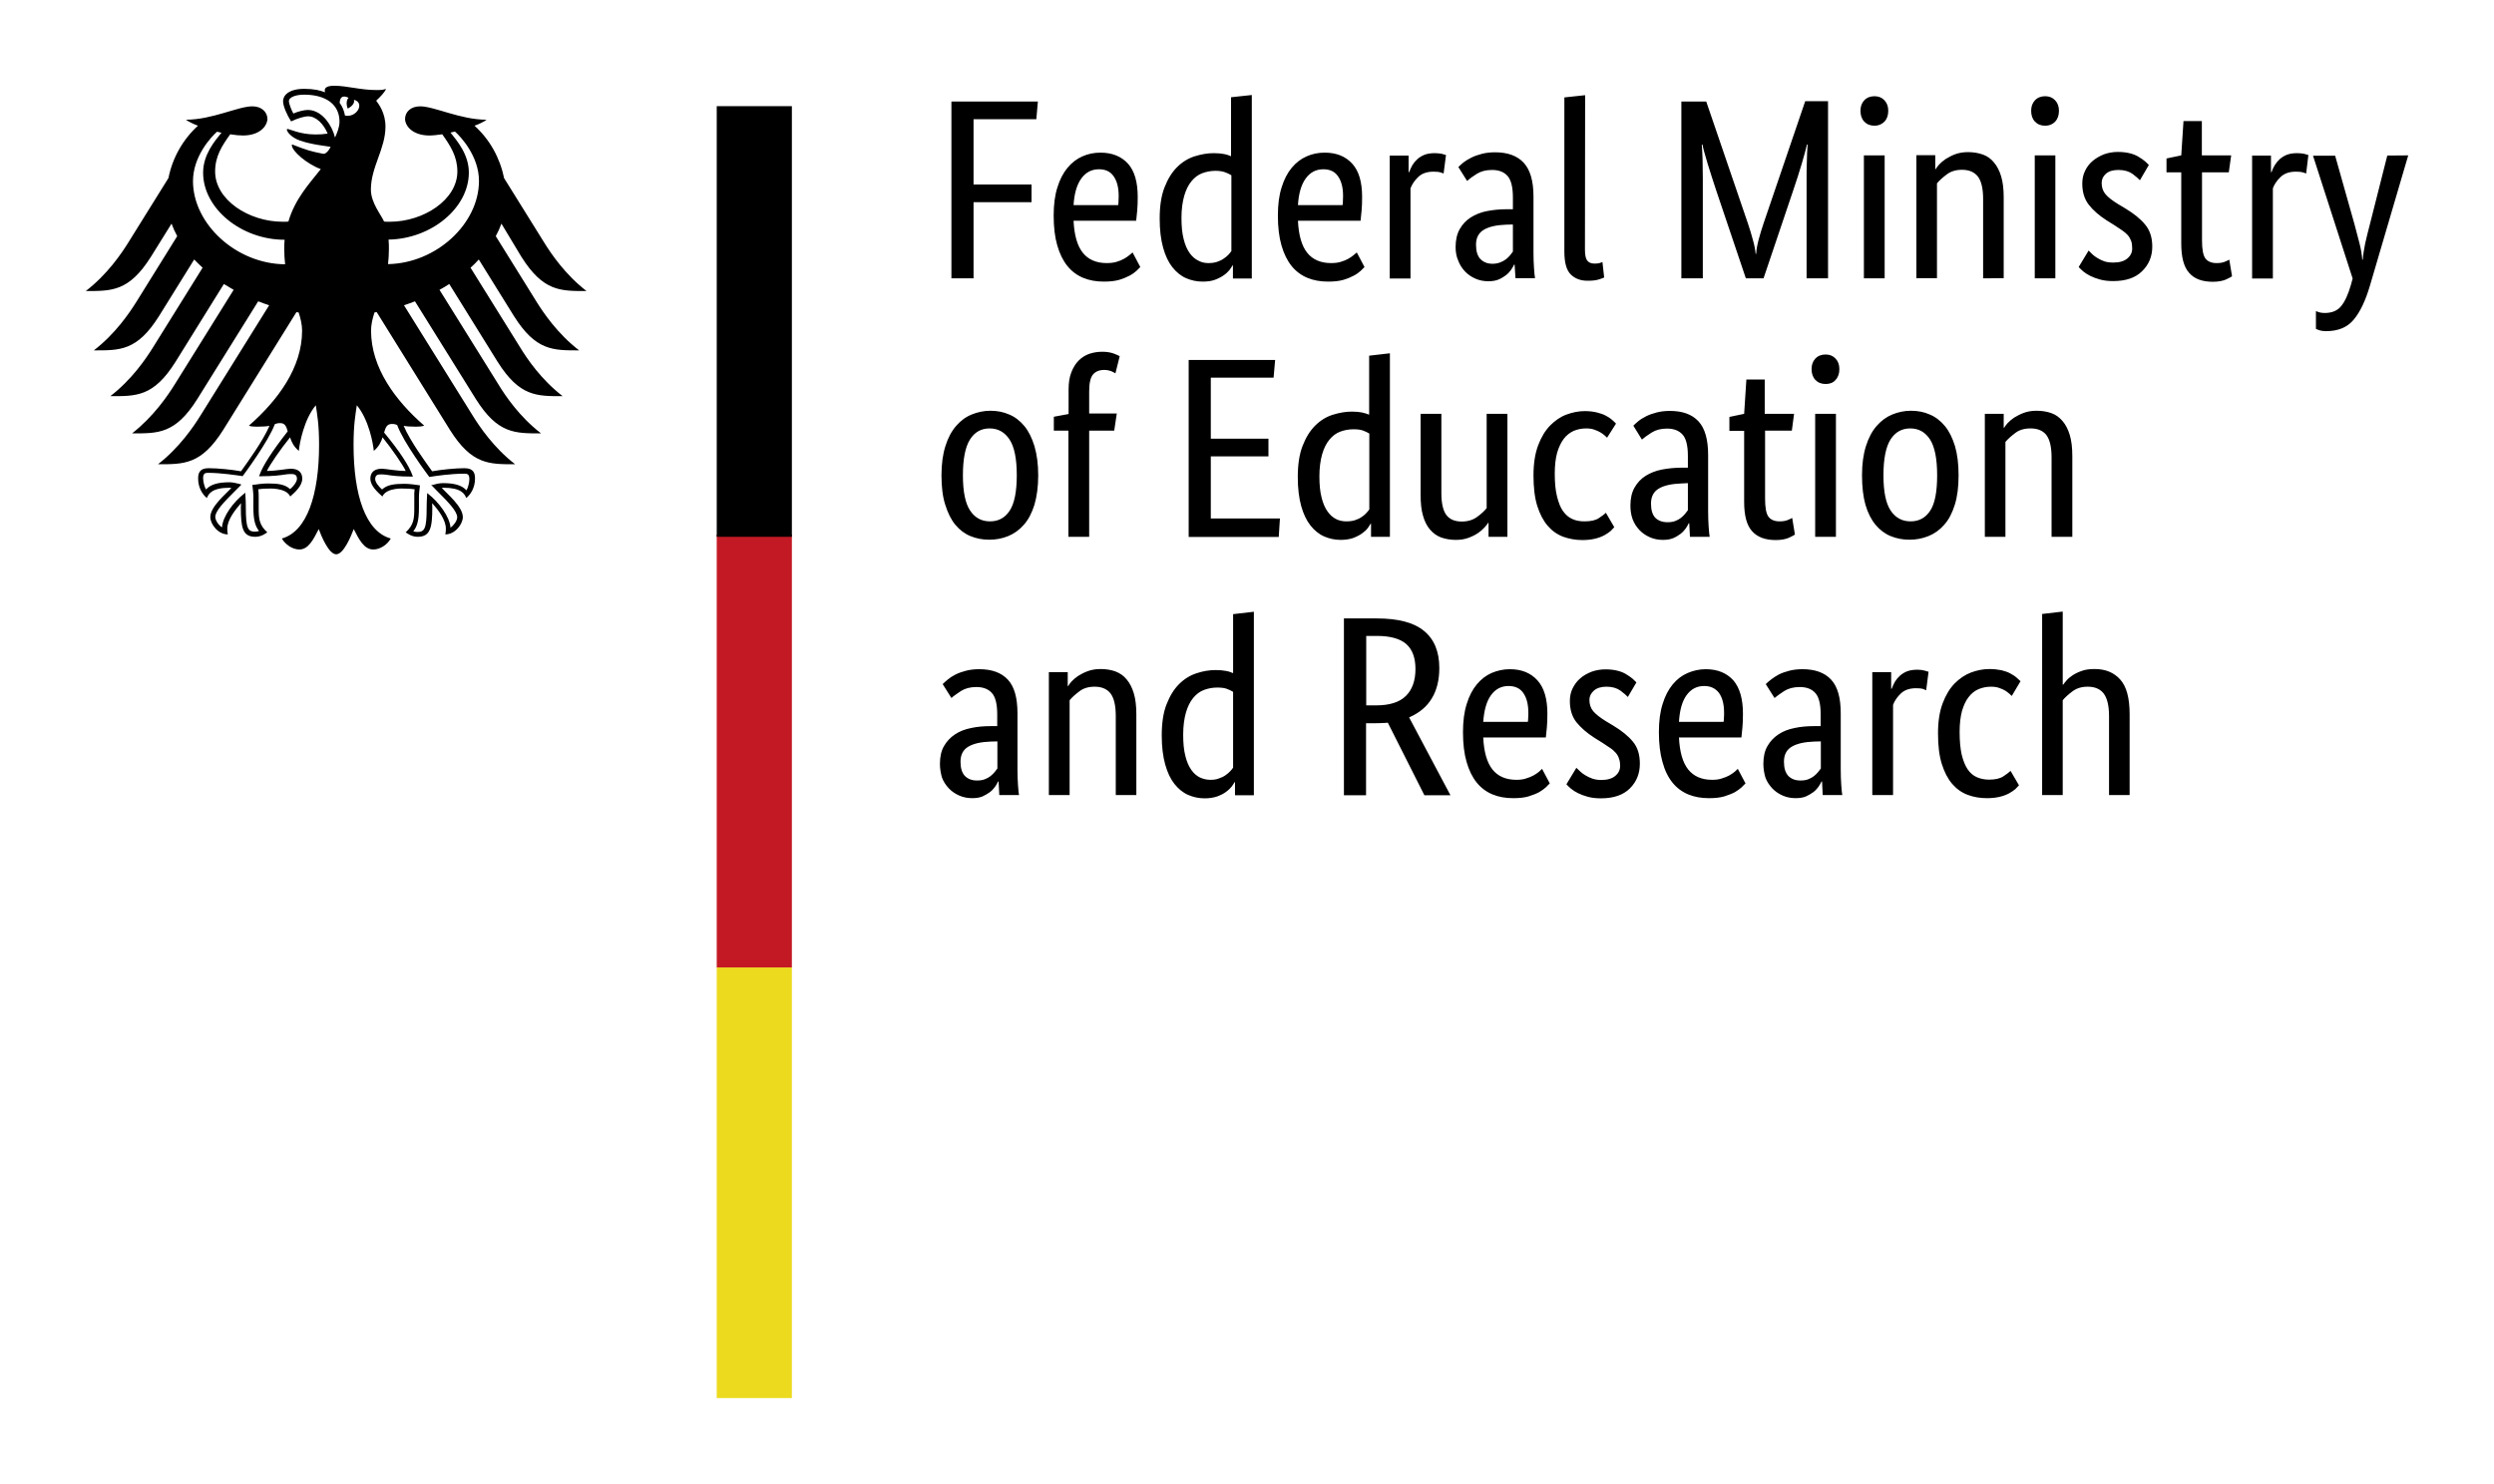
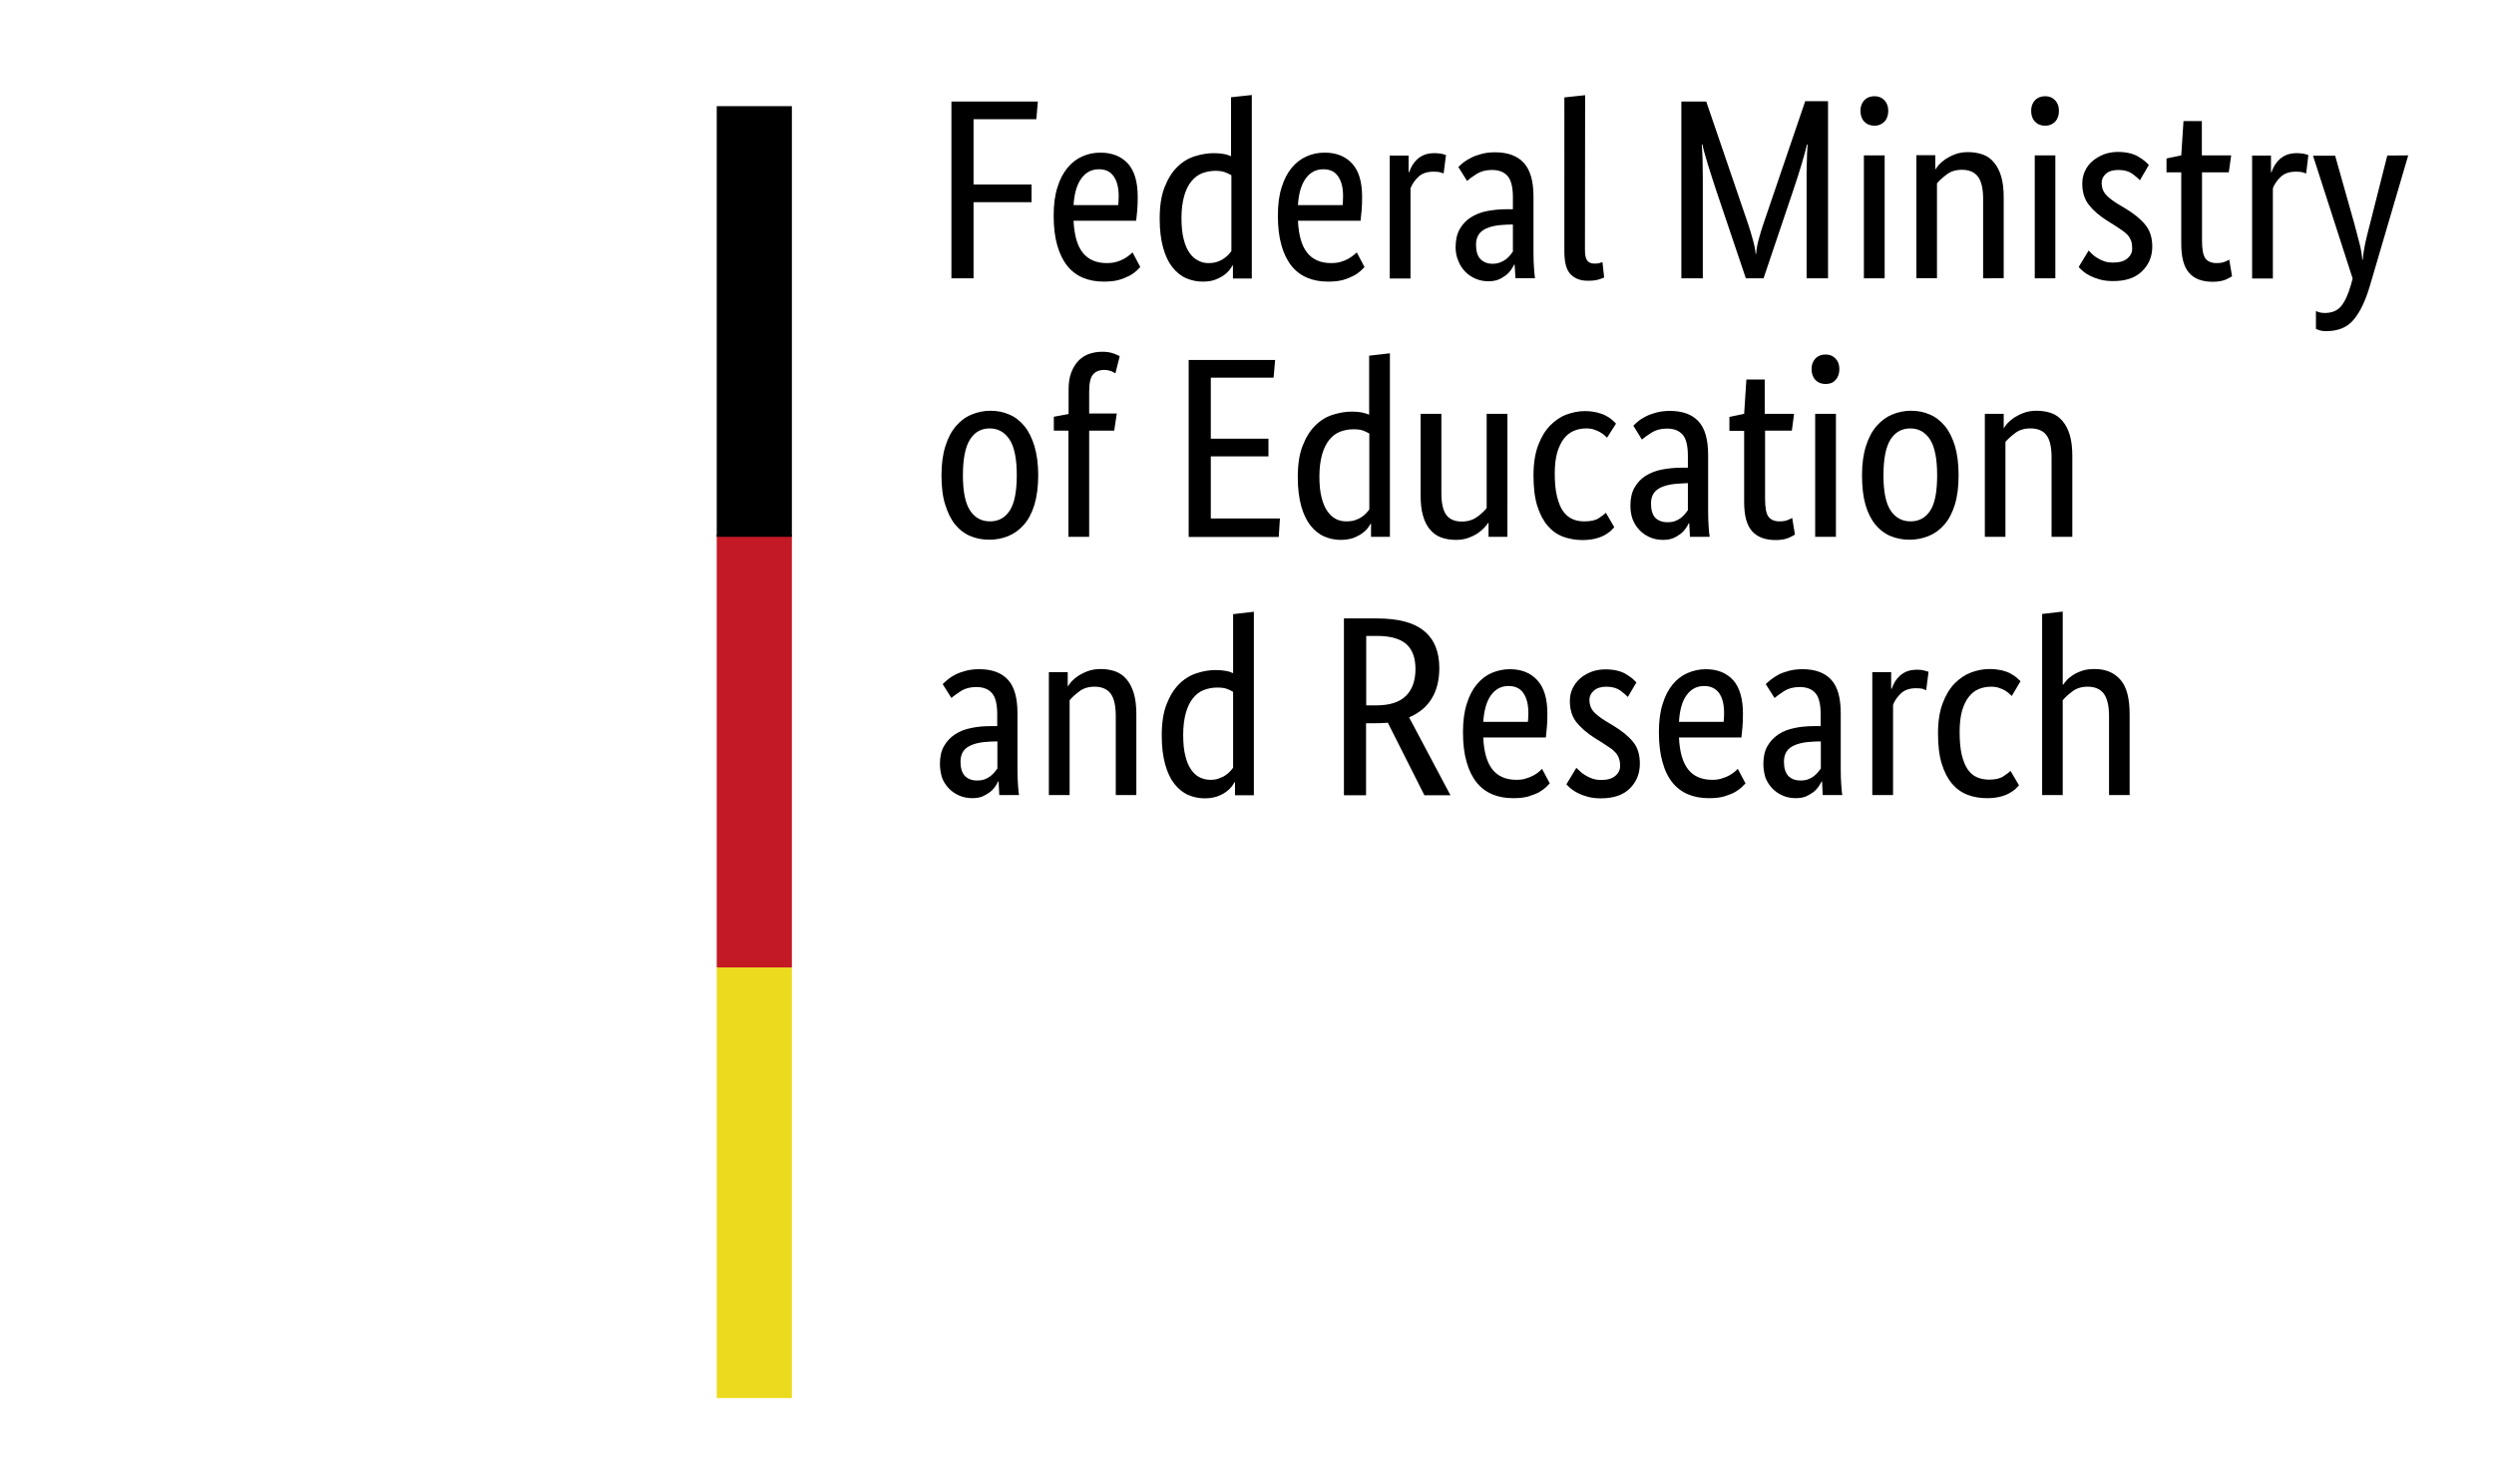
<svg xmlns="http://www.w3.org/2000/svg" version="1.1" id="Ebene_1" x="0px" y="0px" viewBox="0 0 145.38 86.52" style="enable-background:new 0 0 145.38 86.52;" xml:space="preserve">
  <style type="text/css">
	.st0{fill:#ECDA1E;}
	.st1{fill:#C31924;}
</style>
  <g id="Ebene_2_1_">
    <g>
      <path d="M55.46,16.23V5.92h5.04l-0.09,1.03h-3.66v3.81h3.38v1.03h-3.38v4.44C56.75,16.23,55.46,16.23,55.46,16.23z M66.32,11.48    c0,0.31-0.01,0.58-0.03,0.8c-0.02,0.22-0.04,0.42-0.06,0.59h-3.65c0.04,0.85,0.22,1.47,0.54,1.87c0.32,0.4,0.79,0.6,1.39,0.6    c0.21,0,0.4-0.02,0.57-0.07s0.32-0.11,0.44-0.18s0.23-0.14,0.31-0.21c0.08-0.07,0.15-0.12,0.19-0.16l0.45,0.85    c-0.05,0.05-0.12,0.12-0.22,0.22c-0.1,0.09-0.23,0.19-0.4,0.28s-0.38,0.18-0.62,0.25c-0.25,0.07-0.54,0.1-0.88,0.1    c-0.45,0-0.85-0.07-1.21-0.22s-0.67-0.38-0.92-0.69c-0.25-0.31-0.45-0.71-0.59-1.2c-0.14-0.48-0.21-1.06-0.21-1.74    c0-0.64,0.07-1.19,0.22-1.65c0.14-0.46,0.34-0.84,0.59-1.14s0.54-0.52,0.86-0.66c0.33-0.15,0.68-0.22,1.06-0.22    c0.68,0,1.22,0.22,1.61,0.65C66.13,9.97,66.32,10.61,66.32,11.48z M64.06,9.87c-0.43,0-0.77,0.18-1.03,0.54s-0.41,0.88-0.45,1.55    h2.6c0.01-0.05,0.02-0.12,0.02-0.22c0-0.09,0.01-0.2,0.01-0.31c0-0.5-0.1-0.88-0.3-1.16C64.72,10,64.44,9.87,64.06,9.87z     M67.6,12.75c0-0.73,0.09-1.33,0.28-1.82c0.19-0.49,0.43-0.88,0.73-1.18s0.64-0.51,1.01-0.63C70,9,70.37,8.93,70.75,8.93    c0.23,0,0.43,0.02,0.59,0.05c0.17,0.03,0.31,0.08,0.42,0.13V5.67l1.21-0.13v10.7h-1.1v-0.76h-0.03c-0.03,0.06-0.08,0.14-0.16,0.25    c-0.08,0.1-0.19,0.21-0.33,0.31c-0.14,0.1-0.31,0.19-0.52,0.27s-0.45,0.11-0.73,0.11c-0.34,0-0.66-0.07-0.96-0.2    c-0.3-0.13-0.57-0.35-0.8-0.64s-0.41-0.67-0.54-1.14C67.67,13.97,67.6,13.41,67.6,12.75z M70.43,15.34c0.19,0,0.36-0.02,0.51-0.07    s0.28-0.11,0.39-0.19c0.11-0.07,0.2-0.15,0.28-0.23c0.07-0.08,0.13-0.15,0.17-0.21v-4.42c-0.11-0.07-0.24-0.13-0.38-0.18    s-0.33-0.08-0.54-0.08c-0.28,0-0.54,0.05-0.78,0.14s-0.45,0.25-0.63,0.47s-0.32,0.5-0.42,0.85s-0.16,0.78-0.16,1.28    s0.04,0.91,0.13,1.25c0.08,0.33,0.2,0.6,0.35,0.81c0.15,0.21,0.32,0.35,0.51,0.44C70.02,15.29,70.22,15.34,70.43,15.34z     M79.4,11.48c0,0.31-0.01,0.58-0.03,0.8c-0.02,0.22-0.04,0.42-0.06,0.59h-3.65c0.04,0.85,0.22,1.47,0.54,1.87    c0.32,0.4,0.79,0.6,1.39,0.6c0.21,0,0.4-0.02,0.56-0.07c0.17-0.05,0.32-0.11,0.44-0.18s0.23-0.14,0.31-0.21    c0.08-0.07,0.15-0.12,0.19-0.16l0.45,0.85c-0.05,0.05-0.12,0.12-0.22,0.22c-0.1,0.09-0.23,0.19-0.4,0.28s-0.38,0.18-0.62,0.25    c-0.25,0.07-0.54,0.1-0.88,0.1c-0.45,0-0.85-0.07-1.21-0.22s-0.67-0.38-0.92-0.69c-0.25-0.31-0.45-0.71-0.59-1.2    c-0.14-0.48-0.21-1.06-0.21-1.74c0-0.64,0.07-1.19,0.22-1.65c0.14-0.46,0.34-0.84,0.59-1.14s0.54-0.52,0.86-0.66    c0.33-0.15,0.68-0.22,1.06-0.22c0.69,0,1.22,0.22,1.61,0.65C79.21,9.97,79.4,10.61,79.4,11.48z M77.14,9.87    c-0.43,0-0.77,0.18-1.03,0.54s-0.41,0.88-0.45,1.55h2.6c0.01-0.05,0.02-0.12,0.02-0.22c0-0.09,0.01-0.2,0.01-0.31    c0-0.5-0.1-0.88-0.3-1.16C77.8,10,77.52,9.87,77.14,9.87z M84.15,10.12c-0.03-0.02-0.09-0.04-0.19-0.07    c-0.1-0.03-0.23-0.04-0.4-0.04c-0.38,0-0.67,0.1-0.89,0.31c-0.21,0.2-0.36,0.43-0.45,0.66v5.26h-1.21V9.07h1.1v0.97h0.03    c0.05-0.14,0.12-0.28,0.19-0.41c0.08-0.13,0.18-0.25,0.3-0.36c0.12-0.1,0.26-0.19,0.42-0.25c0.16-0.06,0.36-0.09,0.59-0.09    c0.17,0,0.3,0.02,0.41,0.04c0.11,0.03,0.19,0.05,0.24,0.07L84.15,10.12z M84.85,14.41c0-0.42,0.08-0.77,0.24-1.05    c0.16-0.28,0.37-0.51,0.64-0.68c0.27-0.17,0.58-0.3,0.94-0.37s0.75-0.11,1.15-0.11h0.37v-0.69c0-0.61-0.11-1.03-0.32-1.26    s-0.51-0.34-0.9-0.34c-0.36,0-0.65,0.08-0.89,0.23c-0.24,0.15-0.43,0.29-0.56,0.41l-0.51-0.81c0.08-0.08,0.18-0.17,0.3-0.27    c0.13-0.1,0.28-0.19,0.46-0.28s0.38-0.16,0.61-0.22s0.49-0.09,0.77-0.09c0.73,0,1.29,0.2,1.67,0.61s0.57,1.07,0.57,1.97v3.27    c0,0.31,0.01,0.61,0.03,0.9s0.04,0.49,0.06,0.59h-1.14l-0.05-0.79h-0.03c-0.04,0.09-0.1,0.19-0.18,0.31    c-0.08,0.11-0.18,0.22-0.3,0.31s-0.26,0.18-0.43,0.25s-0.37,0.1-0.59,0.1c-0.27,0-0.52-0.05-0.75-0.15    c-0.23-0.1-0.44-0.24-0.61-0.42c-0.17-0.18-0.31-0.39-0.4-0.64C84.9,14.97,84.85,14.7,84.85,14.41z M87,15.38    c0.17,0,0.32-0.03,0.45-0.08c0.13-0.05,0.24-0.11,0.33-0.18c0.1-0.07,0.17-0.15,0.24-0.23c0.07-0.08,0.12-0.16,0.17-0.22v-1.58    L87.8,13.1c-0.58,0.02-1.01,0.12-1.31,0.3c-0.3,0.18-0.45,0.47-0.45,0.87c0,0.37,0.08,0.64,0.25,0.83    C86.48,15.29,86.71,15.38,87,15.38z M92.39,14.56c0,0.3,0.04,0.51,0.13,0.63c0.09,0.12,0.23,0.18,0.44,0.18    c0.11,0,0.2-0.01,0.28-0.03c0.07-0.02,0.13-0.04,0.17-0.06l0.1,0.9c-0.06,0.03-0.17,0.07-0.33,0.12s-0.37,0.07-0.64,0.07    c-0.4,0-0.73-0.12-0.98-0.37s-0.37-0.69-0.37-1.33V5.68l1.21-0.13L92.39,14.56L92.39,14.56z M106.56,5.92v10.31h-1.25v-4.9    c0-0.31,0-0.61,0-0.91s0-0.58,0.01-0.84s0.01-0.49,0.02-0.69c0.01-0.2,0.02-0.35,0.03-0.46h-0.04c-0.05,0.23-0.15,0.6-0.3,1.11    c-0.15,0.51-0.33,1.06-0.53,1.65l-1.7,5.04h-1.03l-1.7-5.04c-0.2-0.59-0.37-1.14-0.53-1.65c-0.15-0.51-0.26-0.88-0.3-1.11H99.2    c0.01,0.12,0.02,0.28,0.03,0.48s0.02,0.43,0.02,0.68s0.01,0.53,0.01,0.83c0,0.3,0,0.6,0,0.91v4.9h-1.25V5.92h1.45l2.43,7.11    c0.11,0.33,0.21,0.65,0.29,0.96c0.09,0.31,0.14,0.59,0.16,0.81h0.03c0.01-0.23,0.06-0.5,0.14-0.81s0.18-0.63,0.29-0.96l2.43-7.13    h1.33V5.92z M109.86,16.23h-1.21V9.06h1.21V16.23z M109.27,7.33c-0.25,0-0.45-0.08-0.6-0.24s-0.22-0.37-0.22-0.63    c0-0.25,0.07-0.45,0.22-0.61s0.35-0.24,0.6-0.24c0.24,0,0.43,0.08,0.58,0.24s0.22,0.36,0.22,0.61c0,0.26-0.07,0.47-0.22,0.63    C109.69,7.25,109.5,7.33,109.27,7.33z M115.6,16.23v-4.62c0-0.61-0.1-1.04-0.3-1.31c-0.2-0.26-0.51-0.4-0.93-0.4    c-0.36,0-0.65,0.09-0.89,0.27s-0.43,0.35-0.57,0.52v5.53h-1.2V9.05h1.1v0.81h0.03c0.03-0.06,0.09-0.15,0.19-0.26    c0.1-0.11,0.23-0.22,0.39-0.33c0.16-0.1,0.35-0.2,0.56-0.28c0.22-0.08,0.47-0.12,0.74-0.12c0.32,0,0.6,0.05,0.86,0.14    s0.48,0.25,0.65,0.46c0.18,0.21,0.32,0.48,0.42,0.81c0.1,0.33,0.15,0.74,0.15,1.23v4.71L115.6,16.23L115.6,16.23z M119.81,16.23    h-1.2V9.06h1.2V16.23z M119.22,7.33c-0.25,0-0.45-0.08-0.6-0.24c-0.15-0.16-0.22-0.37-0.22-0.63c0-0.25,0.07-0.45,0.22-0.61    s0.35-0.24,0.6-0.24c0.24,0,0.43,0.08,0.58,0.24c0.15,0.16,0.22,0.36,0.22,0.61c0,0.26-0.07,0.47-0.22,0.63    C119.65,7.25,119.46,7.33,119.22,7.33z M124.74,10.51c-0.08-0.09-0.22-0.21-0.43-0.37c-0.21-0.15-0.48-0.23-0.82-0.23    c-0.32,0-0.56,0.07-0.73,0.22s-0.25,0.33-0.25,0.54c0,0.27,0.08,0.49,0.23,0.66c0.15,0.18,0.39,0.36,0.71,0.56l0.45,0.27    c0.48,0.29,0.87,0.6,1.14,0.93c0.28,0.33,0.42,0.76,0.42,1.29c0,0.57-0.2,1.05-0.59,1.43c-0.39,0.39-0.95,0.58-1.69,0.58    c-0.29,0-0.54-0.03-0.76-0.09s-0.41-0.13-0.57-0.21c-0.16-0.08-0.3-0.17-0.41-0.26c-0.11-0.1-0.2-0.18-0.27-0.26l0.58-0.96    c0.06,0.06,0.13,0.13,0.21,0.21c0.08,0.08,0.19,0.16,0.31,0.23s0.25,0.14,0.4,0.19s0.32,0.07,0.52,0.07    c0.36,0,0.63-0.08,0.82-0.24s0.28-0.35,0.28-0.58c0-0.17-0.02-0.32-0.06-0.44c-0.05-0.12-0.11-0.24-0.2-0.34s-0.2-0.19-0.33-0.28    s-0.28-0.19-0.45-0.3l-0.45-0.28c-0.45-0.29-0.79-0.59-1.04-0.91s-0.38-0.73-0.38-1.23c0-0.27,0.05-0.52,0.16-0.74    c0.1-0.22,0.25-0.42,0.44-0.58c0.19-0.16,0.41-0.29,0.66-0.39c0.25-0.09,0.52-0.14,0.81-0.14c0.28,0,0.51,0.03,0.71,0.08    c0.2,0.05,0.37,0.12,0.51,0.21c0.14,0.08,0.26,0.17,0.36,0.25s0.17,0.16,0.23,0.22L124.74,10.51z M129.92,10.05h-1.56v3.97    c0,0.51,0.06,0.85,0.19,1.04c0.13,0.18,0.35,0.28,0.66,0.28c0.18,0,0.33-0.02,0.46-0.07s0.22-0.1,0.28-0.13l0.16,0.97    c-0.05,0.04-0.17,0.1-0.36,0.19c-0.19,0.08-0.44,0.13-0.76,0.13c-0.62,0-1.08-0.17-1.38-0.52c-0.31-0.34-0.46-0.91-0.46-1.71    v-4.15h-0.86V9.24l0.86-0.18l0.13-2h1.07v2h1.71L129.92,10.05z M134.43,10.12c-0.03-0.02-0.1-0.04-0.2-0.07    c-0.1-0.03-0.23-0.04-0.4-0.04c-0.38,0-0.67,0.1-0.89,0.31c-0.21,0.2-0.37,0.43-0.45,0.66v5.26h-1.21V9.07h1.1v0.97h0.03    c0.05-0.14,0.11-0.28,0.19-0.41s0.18-0.25,0.3-0.36c0.12-0.1,0.26-0.19,0.42-0.25s0.36-0.09,0.59-0.09c0.17,0,0.3,0.02,0.41,0.04    c0.1,0.03,0.19,0.05,0.24,0.07L134.43,10.12z M140.38,9.06l-2.23,7.59c-0.26,0.88-0.57,1.54-0.95,1.99    c-0.37,0.45-0.91,0.67-1.62,0.67c-0.15,0-0.27-0.02-0.37-0.05c-0.1-0.04-0.17-0.06-0.21-0.08v-1.04c0.05,0.02,0.11,0.04,0.19,0.07    c0.08,0.02,0.19,0.04,0.31,0.04c0.43,0,0.75-0.13,0.97-0.4s0.41-0.68,0.57-1.24l0.1-0.37l-2.31-7.16h1.29l1.12,3.97    c0.11,0.41,0.21,0.79,0.3,1.14s0.14,0.67,0.16,0.95h0.03c0.02-0.28,0.07-0.59,0.14-0.94c0.08-0.35,0.17-0.73,0.28-1.14l1.01-3.99    L140.38,9.06L140.38,9.06z M54.88,27.71c0-0.66,0.08-1.23,0.23-1.7c0.15-0.48,0.36-0.87,0.62-1.17c0.26-0.3,0.56-0.53,0.91-0.67    c0.34-0.14,0.71-0.22,1.09-0.22c0.4,0,0.76,0.07,1.1,0.22c0.34,0.14,0.63,0.37,0.88,0.67c0.25,0.3,0.44,0.69,0.59,1.17    c0.14,0.48,0.22,1.05,0.22,1.7c0,0.67-0.08,1.24-0.22,1.72c-0.15,0.48-0.35,0.87-0.62,1.17c-0.26,0.3-0.57,0.52-0.91,0.66    c-0.35,0.14-0.71,0.21-1.1,0.21c-0.4,0-0.76-0.07-1.1-0.21s-0.63-0.36-0.88-0.66s-0.44-0.69-0.59-1.17    C54.95,28.97,54.88,28.39,54.88,27.71z M59.27,27.71c0-0.96-0.14-1.65-0.42-2.08s-0.67-0.65-1.16-0.65c-0.5,0-0.88,0.22-1.15,0.65    c-0.27,0.43-0.41,1.13-0.41,2.08c0,0.96,0.14,1.64,0.42,2.06s0.66,0.63,1.16,0.63s0.88-0.21,1.15-0.63    C59.13,29.36,59.27,28.67,59.27,27.71z M64.95,25.11h-1.46v6.19h-1.21v-6.19h-0.85V24.3l0.86-0.16v-1.43c0-0.39,0.05-0.72,0.16-1    s0.25-0.51,0.43-0.69s0.39-0.31,0.62-0.39c0.24-0.08,0.49-0.12,0.76-0.12c0.26,0,0.48,0.04,0.65,0.1c0.18,0.07,0.3,0.12,0.36,0.16    l-0.25,1c-0.06-0.04-0.14-0.08-0.25-0.13c-0.11-0.04-0.24-0.07-0.4-0.07c-0.29,0-0.51,0.09-0.66,0.27s-0.22,0.51-0.22,0.99v1.28    h1.61L64.95,25.11z M74.24,22.02h-3.66v3.56h3.36v1.03h-3.36v3.62h4.03l-0.07,1.08h-5.25V20.99h5.04L74.24,22.02z M75.65,27.82    c0-0.73,0.09-1.33,0.28-1.82s0.43-0.88,0.73-1.18s0.64-0.51,1.01-0.63C78.05,24.07,78.42,24,78.8,24c0.23,0,0.43,0.02,0.59,0.05    c0.17,0.04,0.31,0.08,0.42,0.13v-3.44l1.21-0.14v10.7h-1.1v-0.76h-0.03c-0.03,0.06-0.08,0.14-0.16,0.25S79.54,31,79.4,31.1    s-0.31,0.19-0.52,0.27c-0.21,0.07-0.45,0.11-0.73,0.11c-0.34,0-0.66-0.07-0.96-0.2c-0.3-0.13-0.57-0.35-0.8-0.64    s-0.41-0.67-0.54-1.13C75.72,29.04,75.65,28.48,75.65,27.82z M78.48,30.4c0.19,0,0.36-0.02,0.51-0.07s0.28-0.11,0.39-0.19    c0.11-0.07,0.2-0.15,0.27-0.23c0.08-0.08,0.13-0.15,0.17-0.21v-4.42c-0.11-0.07-0.24-0.13-0.38-0.18s-0.32-0.07-0.54-0.07    c-0.28,0-0.54,0.05-0.78,0.14s-0.45,0.25-0.63,0.47s-0.32,0.5-0.42,0.85s-0.16,0.78-0.16,1.28s0.04,0.91,0.13,1.25    c0.08,0.33,0.2,0.6,0.35,0.81s0.32,0.35,0.5,0.44C78.07,30.36,78.27,30.4,78.48,30.4z M87.87,31.3h-1.1v-0.81h-0.03    c-0.03,0.06-0.1,0.15-0.2,0.26s-0.22,0.22-0.38,0.33c-0.15,0.1-0.34,0.2-0.56,0.28s-0.46,0.12-0.73,0.12    c-0.32,0-0.6-0.05-0.86-0.14c-0.25-0.09-0.47-0.25-0.65-0.46s-0.32-0.48-0.41-0.81c-0.1-0.33-0.14-0.74-0.14-1.23v-4.71h1.21v4.62    c0,0.6,0.1,1.02,0.29,1.28c0.19,0.25,0.49,0.38,0.9,0.38c0.35,0,0.64-0.09,0.88-0.26c0.24-0.17,0.43-0.35,0.57-0.52v-5.5h1.21    V31.3z M93.68,25.52c-0.03-0.03-0.08-0.07-0.14-0.13c-0.07-0.06-0.15-0.12-0.25-0.18s-0.22-0.11-0.36-0.16s-0.3-0.07-0.47-0.07    c-0.26,0-0.5,0.05-0.72,0.14c-0.22,0.1-0.42,0.25-0.58,0.46s-0.29,0.48-0.39,0.81c-0.09,0.33-0.14,0.74-0.14,1.22    c0,0.53,0.04,0.97,0.13,1.33s0.2,0.65,0.35,0.86s0.33,0.37,0.54,0.46c0.21,0.1,0.45,0.14,0.71,0.14c0.37,0,0.65-0.06,0.84-0.19    c0.2-0.13,0.33-0.23,0.41-0.31l0.49,0.84c-0.05,0.06-0.12,0.13-0.21,0.22c-0.1,0.08-0.22,0.17-0.37,0.25s-0.33,0.15-0.54,0.2    c-0.21,0.05-0.46,0.08-0.74,0.08c-0.4,0-0.77-0.07-1.11-0.19c-0.35-0.13-0.65-0.34-0.91-0.64s-0.46-0.69-0.61-1.16    c-0.15-0.48-0.22-1.07-0.22-1.78c0-0.69,0.09-1.27,0.27-1.75s0.41-0.86,0.7-1.16c0.29-0.29,0.6-0.51,0.96-0.64    c0.35-0.13,0.71-0.2,1.06-0.2c0.27,0,0.5,0.03,0.71,0.08c0.2,0.05,0.38,0.11,0.52,0.19c0.14,0.07,0.26,0.15,0.36,0.24    c0.1,0.08,0.17,0.16,0.23,0.22L93.68,25.52z M95.04,29.48c0-0.42,0.08-0.77,0.24-1.05c0.16-0.28,0.37-0.51,0.64-0.68    s0.59-0.3,0.95-0.37s0.75-0.11,1.15-0.11h0.37v-0.69c0-0.61-0.11-1.03-0.32-1.25c-0.21-0.23-0.51-0.34-0.9-0.34    c-0.36,0-0.65,0.08-0.89,0.23s-0.43,0.29-0.57,0.41l-0.5-0.81c0.08-0.08,0.18-0.17,0.3-0.27s0.28-0.19,0.45-0.28    c0.18-0.09,0.38-0.16,0.61-0.22s0.49-0.09,0.77-0.09c0.74,0,1.29,0.2,1.67,0.61s0.56,1.07,0.56,1.97v3.27    c0,0.31,0.01,0.61,0.03,0.9s0.04,0.49,0.06,0.59h-1.15l-0.04-0.79h-0.03c-0.04,0.09-0.1,0.19-0.18,0.31    c-0.08,0.11-0.18,0.22-0.3,0.31s-0.26,0.18-0.43,0.25s-0.37,0.1-0.6,0.1c-0.27,0-0.52-0.05-0.75-0.15s-0.44-0.24-0.61-0.42    s-0.31-0.39-0.4-0.63C95.08,30.03,95.04,29.77,95.04,29.48z M97.2,30.45c0.17,0,0.32-0.02,0.45-0.07s0.24-0.11,0.33-0.18    c0.09-0.07,0.17-0.15,0.24-0.23c0.06-0.08,0.12-0.16,0.17-0.22v-1.58L98,28.19c-0.57,0.02-1.01,0.12-1.31,0.3    c-0.3,0.18-0.45,0.47-0.45,0.87c0,0.37,0.08,0.65,0.25,0.83C96.66,30.36,96.9,30.45,97.2,30.45z M104.45,25.11h-1.56v3.97    c0,0.51,0.06,0.85,0.19,1.04c0.13,0.18,0.35,0.28,0.65,0.28c0.18,0,0.33-0.02,0.46-0.07s0.22-0.1,0.28-0.13l0.16,0.97    c-0.05,0.04-0.17,0.1-0.36,0.19c-0.19,0.08-0.44,0.13-0.76,0.13c-0.61,0-1.07-0.17-1.38-0.52c-0.31-0.34-0.46-0.91-0.46-1.71    v-4.14h-0.86v-0.81l0.86-0.18l0.13-2h1.07v2h1.71L104.45,25.11z M107.02,31.3h-1.21v-7.17h1.21V31.3z M106.42,22.39    c-0.25,0-0.45-0.08-0.6-0.24s-0.22-0.37-0.22-0.63c0-0.25,0.07-0.45,0.22-0.61s0.35-0.24,0.6-0.24c0.24,0,0.43,0.08,0.58,0.24    s0.22,0.36,0.22,0.61c0,0.26-0.07,0.47-0.22,0.63C106.86,22.32,106.66,22.39,106.42,22.39z M108.54,27.71    c0-0.66,0.08-1.23,0.23-1.7c0.15-0.48,0.36-0.87,0.62-1.17c0.26-0.3,0.57-0.53,0.91-0.67c0.34-0.14,0.71-0.22,1.09-0.22    c0.4,0,0.77,0.07,1.1,0.22c0.34,0.14,0.63,0.37,0.88,0.67c0.25,0.3,0.44,0.69,0.59,1.17c0.14,0.48,0.21,1.05,0.21,1.7    c0,0.67-0.07,1.24-0.22,1.72s-0.35,0.87-0.62,1.17c-0.26,0.3-0.57,0.52-0.92,0.66c-0.35,0.14-0.71,0.21-1.1,0.21    s-0.76-0.07-1.1-0.21s-0.63-0.36-0.88-0.66s-0.45-0.69-0.59-1.17C108.61,28.97,108.54,28.39,108.54,27.71z M112.92,27.71    c0-0.96-0.14-1.65-0.41-2.08c-0.28-0.43-0.66-0.65-1.16-0.65c-0.49,0-0.88,0.22-1.15,0.65c-0.27,0.43-0.41,1.13-0.41,2.08    c0,0.96,0.14,1.64,0.42,2.06s0.67,0.63,1.16,0.63c0.5,0,0.88-0.21,1.15-0.63C112.79,29.36,112.92,28.67,112.92,27.71z     M119.59,31.3v-4.62c0-0.61-0.1-1.04-0.3-1.31c-0.2-0.26-0.51-0.39-0.93-0.39c-0.36,0-0.66,0.09-0.89,0.27    c-0.24,0.18-0.43,0.35-0.57,0.52v5.53h-1.2v-7.17h1.1v0.81h0.03c0.03-0.06,0.09-0.15,0.19-0.26s0.23-0.22,0.39-0.33    c0.16-0.1,0.35-0.2,0.57-0.28s0.46-0.12,0.74-0.12c0.32,0,0.61,0.05,0.86,0.14c0.26,0.09,0.47,0.25,0.65,0.46s0.32,0.48,0.42,0.81    c0.1,0.33,0.15,0.74,0.15,1.23v4.71L119.59,31.3L119.59,31.3z M54.79,44.54c0-0.42,0.08-0.77,0.24-1.04    c0.16-0.28,0.37-0.5,0.64-0.68s0.58-0.3,0.94-0.37c0.36-0.08,0.75-0.11,1.15-0.11h0.37v-0.69c0-0.61-0.11-1.03-0.32-1.25    c-0.21-0.23-0.51-0.34-0.9-0.34c-0.36,0-0.65,0.08-0.89,0.23c-0.24,0.16-0.43,0.29-0.56,0.41l-0.51-0.81    c0.08-0.08,0.18-0.17,0.3-0.27s0.27-0.2,0.45-0.29c0.18-0.09,0.38-0.16,0.61-0.22s0.49-0.09,0.77-0.09c0.73,0,1.29,0.2,1.67,0.61    s0.56,1.06,0.56,1.97v3.27c0,0.31,0.01,0.61,0.03,0.9s0.04,0.49,0.06,0.59h-1.15l-0.04-0.79h-0.03c-0.04,0.09-0.1,0.19-0.18,0.31    c-0.08,0.11-0.18,0.22-0.3,0.31s-0.26,0.17-0.43,0.25c-0.17,0.07-0.37,0.1-0.6,0.1c-0.27,0-0.52-0.05-0.75-0.15    s-0.44-0.24-0.61-0.42s-0.31-0.39-0.4-0.63C54.84,45.1,54.79,44.83,54.79,44.54z M56.95,45.51c0.17,0,0.32-0.02,0.45-0.07    s0.24-0.11,0.33-0.18c0.09-0.07,0.17-0.15,0.24-0.23c0.06-0.08,0.12-0.16,0.17-0.22v-1.58l-0.39,0.01    c-0.58,0.02-1.01,0.12-1.31,0.3c-0.3,0.18-0.45,0.47-0.45,0.87c0,0.37,0.08,0.64,0.25,0.83C56.42,45.42,56.65,45.51,56.95,45.51z     M65.04,46.37v-4.62c0-0.61-0.1-1.04-0.3-1.31c-0.2-0.26-0.51-0.4-0.93-0.4c-0.36,0-0.66,0.09-0.89,0.27    c-0.24,0.18-0.43,0.35-0.57,0.52v5.53h-1.21v-7.17h1.1V40h0.03c0.03-0.06,0.09-0.15,0.19-0.26c0.1-0.11,0.23-0.22,0.39-0.33    c0.16-0.1,0.35-0.2,0.57-0.28s0.47-0.12,0.74-0.12c0.32,0,0.61,0.05,0.86,0.14c0.26,0.1,0.48,0.25,0.65,0.46    c0.18,0.21,0.32,0.48,0.42,0.81c0.1,0.33,0.15,0.74,0.15,1.23v4.71h-1.2V46.37z M67.72,42.89c0-0.73,0.09-1.34,0.28-1.82    c0.19-0.49,0.43-0.88,0.73-1.18s0.64-0.51,1.01-0.63c0.38-0.13,0.75-0.19,1.13-0.19c0.23,0,0.43,0.02,0.59,0.05    c0.17,0.03,0.31,0.08,0.42,0.13v-3.44l1.21-0.14v10.7h-1.1v-0.76h-0.03c-0.03,0.06-0.08,0.14-0.16,0.25    c-0.08,0.1-0.19,0.21-0.33,0.31c-0.14,0.11-0.31,0.19-0.52,0.27c-0.21,0.07-0.45,0.11-0.73,0.11c-0.34,0-0.66-0.07-0.96-0.2    c-0.3-0.13-0.57-0.35-0.8-0.64s-0.41-0.67-0.54-1.14C67.79,44.1,67.72,43.54,67.72,42.89z M70.55,45.47c0.19,0,0.36-0.02,0.5-0.08    c0.15-0.05,0.28-0.11,0.39-0.19s0.2-0.15,0.27-0.23c0.08-0.08,0.13-0.15,0.17-0.21v-4.42c-0.11-0.07-0.24-0.13-0.38-0.18    s-0.33-0.07-0.54-0.07c-0.28,0-0.54,0.05-0.78,0.14s-0.45,0.25-0.63,0.47s-0.32,0.5-0.42,0.85s-0.16,0.78-0.16,1.29    c0,0.5,0.04,0.91,0.13,1.25c0.08,0.33,0.2,0.6,0.35,0.81s0.32,0.35,0.51,0.44C70.14,45.42,70.34,45.47,70.55,45.47z M83.03,46.37    l-2.13-4.23c-0.11,0.01-0.22,0.02-0.34,0.02c-0.12,0.01-0.24,0.01-0.36,0.01h-0.57v4.2h-1.29V36.06h1.92    c1.24,0,2.16,0.24,2.75,0.73c0.59,0.48,0.89,1.2,0.89,2.16c0,0.69-0.14,1.28-0.43,1.76c-0.29,0.49-0.73,0.86-1.33,1.12l2.41,4.54    L83.03,46.37L83.03,46.37z M82.51,39.01c0-0.66-0.18-1.14-0.54-1.46c-0.36-0.31-0.93-0.47-1.7-0.47h-0.63v4.05h0.57    c0.78,0,1.37-0.18,1.74-0.55C82.32,40.22,82.51,39.69,82.51,39.01z M90.2,41.61c0,0.31-0.01,0.58-0.03,0.8s-0.04,0.42-0.06,0.59    h-3.65c0.04,0.85,0.22,1.47,0.54,1.87s0.79,0.6,1.39,0.6c0.21,0,0.4-0.02,0.57-0.08c0.17-0.05,0.31-0.11,0.44-0.18    c0.12-0.07,0.23-0.14,0.31-0.21c0.08-0.07,0.14-0.13,0.18-0.17l0.45,0.85c-0.05,0.05-0.13,0.12-0.22,0.22    c-0.1,0.09-0.23,0.19-0.4,0.29c-0.17,0.09-0.38,0.17-0.63,0.25c-0.25,0.07-0.54,0.1-0.88,0.1c-0.45,0-0.85-0.07-1.21-0.22    s-0.67-0.38-0.92-0.69c-0.25-0.31-0.45-0.71-0.59-1.2c-0.14-0.48-0.21-1.06-0.21-1.74c0-0.64,0.07-1.19,0.22-1.65    c0.14-0.46,0.34-0.84,0.59-1.14s0.54-0.52,0.86-0.66c0.33-0.14,0.68-0.22,1.06-0.22c0.69,0,1.22,0.22,1.61,0.65    C90.01,40.1,90.2,40.75,90.2,41.61z M87.94,40c-0.43,0-0.77,0.18-1.03,0.54s-0.4,0.88-0.45,1.55h2.6    c0.01-0.05,0.02-0.12,0.02-0.22c0.01-0.09,0.01-0.2,0.01-0.31c0-0.5-0.1-0.88-0.3-1.16C88.61,40.14,88.32,40,87.94,40z     M94.89,40.64c-0.08-0.09-0.22-0.21-0.43-0.37c-0.21-0.15-0.48-0.23-0.82-0.23c-0.32,0-0.56,0.08-0.73,0.23    c-0.17,0.15-0.26,0.33-0.26,0.54c0,0.27,0.08,0.49,0.23,0.67c0.15,0.17,0.39,0.36,0.71,0.56l0.45,0.27    c0.48,0.29,0.87,0.6,1.14,0.93c0.28,0.33,0.41,0.76,0.41,1.29c0,0.57-0.19,1.05-0.58,1.44s-0.96,0.58-1.69,0.58    c-0.29,0-0.54-0.03-0.76-0.09s-0.41-0.13-0.57-0.21c-0.16-0.08-0.3-0.17-0.41-0.26c-0.11-0.09-0.2-0.18-0.27-0.26l0.58-0.96    c0.06,0.06,0.13,0.13,0.22,0.21c0.08,0.08,0.19,0.16,0.31,0.23c0.12,0.07,0.25,0.14,0.4,0.19s0.32,0.08,0.52,0.08    c0.36,0,0.63-0.08,0.82-0.24c0.19-0.16,0.28-0.35,0.28-0.58c0-0.17-0.02-0.31-0.07-0.44c-0.04-0.13-0.11-0.24-0.2-0.34    s-0.2-0.2-0.33-0.28c-0.13-0.09-0.28-0.19-0.45-0.3l-0.45-0.28c-0.45-0.29-0.79-0.59-1.05-0.91c-0.25-0.32-0.38-0.73-0.38-1.23    c0-0.27,0.05-0.52,0.16-0.74s0.25-0.42,0.44-0.58c0.19-0.17,0.41-0.29,0.66-0.39c0.25-0.09,0.52-0.14,0.81-0.14    c0.28,0,0.51,0.03,0.71,0.08s0.37,0.12,0.51,0.21c0.14,0.08,0.26,0.17,0.36,0.25c0.09,0.08,0.17,0.16,0.23,0.22L94.89,40.64z     M101.6,41.61c0,0.31-0.01,0.58-0.03,0.8s-0.04,0.42-0.06,0.59h-3.64c0.04,0.85,0.22,1.47,0.54,1.87s0.79,0.6,1.39,0.6    c0.21,0,0.4-0.02,0.57-0.08c0.17-0.05,0.31-0.11,0.44-0.18c0.12-0.07,0.22-0.14,0.31-0.21c0.08-0.07,0.14-0.13,0.18-0.17    l0.45,0.85c-0.05,0.05-0.13,0.12-0.22,0.22c-0.1,0.09-0.23,0.19-0.4,0.29c-0.17,0.09-0.38,0.17-0.63,0.25    c-0.25,0.07-0.54,0.1-0.88,0.1c-0.45,0-0.85-0.07-1.21-0.22s-0.67-0.38-0.92-0.69c-0.25-0.31-0.45-0.71-0.58-1.2    c-0.14-0.48-0.21-1.06-0.21-1.74c0-0.64,0.07-1.19,0.22-1.65c0.14-0.46,0.34-0.84,0.59-1.14s0.54-0.52,0.87-0.66    c0.33-0.14,0.68-0.22,1.05-0.22c0.69,0,1.22,0.22,1.61,0.65C101.41,40.1,101.6,40.75,101.6,41.61z M99.34,40    c-0.43,0-0.77,0.18-1.03,0.54s-0.4,0.88-0.44,1.55h2.6c0.01-0.05,0.02-0.12,0.02-0.22c0.01-0.09,0.01-0.2,0.01-0.31    c0-0.5-0.1-0.88-0.3-1.16C100,40.14,99.72,40,99.34,40z M102.79,44.54c0-0.42,0.08-0.77,0.24-1.04c0.16-0.28,0.37-0.5,0.64-0.68    s0.58-0.3,0.94-0.37c0.36-0.08,0.75-0.11,1.15-0.11h0.37v-0.69c0-0.61-0.11-1.03-0.32-1.25c-0.21-0.23-0.51-0.34-0.9-0.34    c-0.36,0-0.66,0.08-0.9,0.23c-0.24,0.16-0.43,0.29-0.57,0.41l-0.51-0.81c0.08-0.08,0.18-0.17,0.31-0.27s0.28-0.2,0.45-0.29    c0.18-0.09,0.38-0.16,0.61-0.22s0.49-0.09,0.77-0.09c0.73,0,1.29,0.2,1.67,0.61s0.56,1.06,0.56,1.97v3.27    c0,0.31,0.01,0.61,0.03,0.9s0.04,0.49,0.06,0.59h-1.14l-0.04-0.79h-0.03c-0.04,0.09-0.1,0.19-0.18,0.31    c-0.08,0.11-0.18,0.22-0.3,0.31s-0.26,0.17-0.43,0.25c-0.17,0.07-0.37,0.1-0.6,0.1c-0.27,0-0.52-0.05-0.75-0.15    s-0.44-0.24-0.61-0.42s-0.31-0.39-0.4-0.63C102.84,45.1,102.79,44.83,102.79,44.54z M104.95,45.51c0.17,0,0.32-0.02,0.45-0.07    s0.24-0.11,0.33-0.18c0.09-0.07,0.17-0.15,0.24-0.23c0.06-0.08,0.12-0.16,0.17-0.22v-1.58l-0.39,0.01    c-0.57,0.02-1.01,0.12-1.31,0.3c-0.3,0.18-0.45,0.47-0.45,0.87c0,0.37,0.08,0.64,0.25,0.83    C104.42,45.42,104.65,45.51,104.95,45.51z M112.28,40.25c-0.03-0.02-0.09-0.04-0.19-0.08c-0.1-0.03-0.23-0.04-0.4-0.04    c-0.38,0-0.67,0.1-0.89,0.31c-0.21,0.2-0.36,0.42-0.45,0.66v5.26h-1.21v-7.17h1.1v0.97h0.03c0.05-0.14,0.12-0.28,0.19-0.41    c0.08-0.13,0.18-0.25,0.3-0.36c0.12-0.1,0.26-0.19,0.42-0.25c0.16-0.06,0.36-0.09,0.59-0.09c0.17,0,0.3,0.02,0.41,0.05    c0.11,0.03,0.19,0.05,0.24,0.07L112.28,40.25z M117.27,40.58c-0.03-0.03-0.08-0.08-0.14-0.13c-0.07-0.06-0.15-0.12-0.24-0.18    c-0.1-0.06-0.22-0.11-0.36-0.16s-0.3-0.07-0.47-0.07c-0.26,0-0.5,0.05-0.72,0.14s-0.42,0.25-0.58,0.46    c-0.17,0.21-0.29,0.48-0.39,0.81c-0.09,0.33-0.14,0.74-0.14,1.22c0,0.53,0.04,0.97,0.12,1.33c0.09,0.36,0.2,0.64,0.35,0.86    c0.14,0.21,0.33,0.37,0.54,0.46c0.21,0.09,0.45,0.14,0.71,0.14c0.37,0,0.65-0.07,0.84-0.2s0.33-0.23,0.41-0.31l0.49,0.84    c-0.05,0.06-0.12,0.13-0.21,0.22c-0.1,0.08-0.22,0.17-0.37,0.25s-0.33,0.15-0.54,0.2c-0.21,0.05-0.46,0.08-0.74,0.08    c-0.4,0-0.77-0.06-1.12-0.19c-0.35-0.13-0.65-0.34-0.91-0.64c-0.26-0.3-0.46-0.69-0.61-1.17c-0.15-0.48-0.22-1.07-0.22-1.78    c0-0.69,0.09-1.27,0.27-1.75c0.18-0.48,0.41-0.86,0.7-1.16c0.29-0.29,0.61-0.51,0.96-0.64s0.71-0.2,1.06-0.2    c0.27,0,0.51,0.03,0.71,0.07c0.2,0.05,0.38,0.11,0.52,0.19s0.26,0.15,0.36,0.24c0.09,0.08,0.17,0.16,0.23,0.21L117.27,40.58z     M122.94,46.37v-4.62c0-0.61-0.11-1.04-0.31-1.31c-0.2-0.26-0.51-0.4-0.93-0.4c-0.36,0-0.65,0.09-0.89,0.27s-0.43,0.35-0.57,0.52    v5.53h-1.2V35.8l1.2-0.14v4.26h0.03c0.04-0.06,0.1-0.14,0.19-0.24c0.08-0.1,0.2-0.2,0.35-0.3c0.15-0.1,0.33-0.19,0.54-0.26    c0.21-0.08,0.46-0.11,0.75-0.11c0.63,0,1.12,0.2,1.49,0.61c0.37,0.41,0.55,1.08,0.55,2.03v4.71h-1.2L122.94,46.37L122.94,46.37z" />
      <g>
        <g>
-           <path d="M30.39,14.97c1.28,2.03,2.28,2,3.8,2c-1.25-0.96-2.08-2.2-2.47-2.83l-2.34-3.76c-0.23-1.16-0.83-2.25-1.72-3.05      c0.3-0.11,0.55-0.23,0.7-0.35c-1.53,0-3.04-0.78-3.87-0.78c-0.54,0-0.88,0.32-0.88,0.75c0.03,0.47,0.52,0.95,1.42,0.95      c0.2,0,0.46-0.03,0.75-0.07c0.48,0.68,0.88,1.29,0.88,2.17c0,1.64-1.96,2.93-3.94,2.93c-0.11,0-0.22,0-0.33-0.01      c-0.18-0.41-0.77-1.09-0.77-1.87c0-1.31,0.85-2.37,0.85-3.67c0-0.8-0.39-1.3-0.54-1.51c0.24-0.23,0.51-0.5,0.57-0.69      c-0.14,0.06-0.31,0.07-0.55,0.07C21,5.25,20.23,5,19.48,5c-0.43,0-0.55,0.13-0.55,0.26c0,0.05,0.01,0.09,0.02,0.12      c-0.16-0.06-0.31-0.1-0.49-0.14C18.24,5.2,18,5.18,17.74,5.18c-0.92,0-1.24,0.39-1.24,0.72c0,0.28,0.22,0.79,0.47,1.18      c0.36-0.18,0.79-0.3,0.98-0.3c0.49,0,0.92,0.46,1.15,1.01c-0.33,0.04-0.39,0.05-0.72,0.05c-0.89,0-1.5-0.32-1.62-0.32      c-0.01,0-0.04,0.01-0.04,0.03c0,0.13,0.25,0.46,0.75,0.64c0.66,0.24,1.64,0.34,1.8,0.37c0,0.03-0.17,0.34-0.35,0.4      c-0.04,0.01-0.07,0.01-0.12,0c-0.69-0.14-0.88-0.19-1.75-0.53c-0.03-0.01-0.04,0.01-0.04,0.03c0,0.35,0.89,1.11,1.69,1.4      c-0.67,0.85-1.5,1.73-1.89,3.06c-0.11,0.01-0.22,0.01-0.33,0.01c-1.98,0-3.94-1.28-3.94-2.93c0-0.88,0.39-1.49,0.88-2.17      c0.29,0.05,0.54,0.07,0.75,0.07c0.9,0,1.38-0.48,1.42-0.95c0-0.42-0.34-0.75-0.88-0.75c-0.83,0-2.34,0.78-3.87,0.78      c0.15,0.11,0.4,0.24,0.7,0.35c-0.89,0.81-1.49,1.89-1.72,3.05l-2.34,3.76C7.09,14.77,6.26,16,5,16.97c1.51,0,2.52,0.03,3.8-2      l1.2-1.93c0.09,0.25,0.2,0.49,0.33,0.73L7.95,17.6c-0.4,0.64-1.22,1.86-2.48,2.83c1.51,0,2.52,0.04,3.8-2l2.05-3.3      c0.15,0.16,0.32,0.32,0.49,0.48l-2.9,4.66c-0.4,0.64-1.22,1.86-2.48,2.83c1.51,0,2.52,0.04,3.8-2l2.82-4.54      c0.19,0.12,0.38,0.23,0.57,0.34l-3.45,5.54c-0.4,0.64-1.22,1.85-2.47,2.83c1.51,0,2.52,0.04,3.8-2l3.55-5.7      c0.21,0.08,0.42,0.16,0.64,0.23l-4.01,6.44c-0.39,0.63-1.23,1.87-2.47,2.83c1.51,0,2.52,0.03,3.8-2l4.27-6.87      c0.04,0.01,0.09,0.01,0.13,0.02c0.12,0.37,0.2,0.72,0.2,1.06c0,2.16-1.41,4.06-3.1,5.54c0.11,0.05,0.3,0.06,0.47,0.06      c0.35,0,0.57-0.02,0.73-0.05c-0.39,0.89-1.23,2.05-1.66,2.65c-0.55-0.1-1.36-0.18-1.89-0.18c-0.55,0-0.61,0.32-0.61,0.61      c0,0.5,0.23,0.9,0.51,1.13c0.1-0.26,0.31-0.6,1.33-0.6c0.02,0,0.05,0,0.1,0.01c-0.3,0.33-1.23,1.09-1.23,1.7      c0,0.4,0.44,1.01,1.02,1.01c-0.03-0.13-0.03-0.25-0.03-0.34c0-0.5,0.44-1.07,0.8-1.48c-0.01,0.12-0.01,0.11-0.01,0.25      c0,1.17,0.1,1.71,0.84,1.71c0.36,0,0.61-0.2,0.7-0.26c-0.48-0.44-0.5-0.79-0.5-1.45c0-0.17,0-0.34,0-0.57      c0-0.15,0-0.35-0.03-0.49c0.27-0.04,0.37-0.04,0.57-0.04c0,0,1.05-0.08,1.3,0.46c0.29-0.26,0.7-0.63,0.7-1.04      c0-0.27-0.13-0.58-0.67-0.58c-0.2,0-0.85,0.13-1.39,0.13c0.14-0.32,0.79-1.27,1.35-1.96c0.08,0.27,0.22,0.55,0.51,0.79      c0.04-0.44,0.3-1.84,0.99-2.66c0.08,0.55,0.19,1.12,0.19,2.31c0,2.9-0.7,5.05-2.17,5.46c0.19,0.33,0.6,0.64,1.02,0.64      c0.54,0,0.83-0.61,1.13-1.19c0.16,0.43,0.59,1.47,1.02,1.47s0.86-1.05,1.02-1.47c0.3,0.58,0.59,1.19,1.14,1.19      c0.42,0,0.83-0.3,1.02-0.64c-1.48-0.41-2.17-2.55-2.17-5.46c0-1.19,0.11-1.76,0.19-2.31c0.69,0.82,0.95,2.21,0.99,2.66      c0.29-0.24,0.43-0.52,0.51-0.79c0.56,0.69,1.2,1.63,1.35,1.96c-0.54,0-1.18-0.13-1.39-0.13c-0.54,0-0.67,0.31-0.67,0.58      c0,0.41,0.41,0.78,0.7,1.04c0.25-0.55,1.3-0.46,1.3-0.46c0.2,0,0.31,0,0.58,0.04c-0.02,0.14-0.03,0.34-0.02,0.49      c0,0.23,0,0.4,0,0.57c0,0.66-0.02,1-0.5,1.45c0.09,0.06,0.34,0.26,0.7,0.26c0.74,0,0.85-0.54,0.85-1.71c0-0.14,0-0.13-0.01-0.25      c0.37,0.4,0.8,0.98,0.8,1.48c0,0.09,0,0.21-0.03,0.34c0.58,0,1.02-0.61,1.02-1.01c0-0.61-0.93-1.37-1.23-1.7      c0.05,0,0.08-0.01,0.1-0.01c1.02,0,1.23,0.34,1.33,0.6c0.27-0.22,0.51-0.62,0.51-1.13c0-0.29-0.06-0.61-0.61-0.61      c-0.53,0-1.33,0.08-1.89,0.18c-0.43-0.6-1.27-1.75-1.66-2.65c0.16,0.03,0.38,0.05,0.73,0.05c0.18,0,0.36-0.02,0.47-0.06      c-1.69-1.47-3.1-3.38-3.1-5.54c0-0.35,0.08-0.69,0.2-1.06c0.04-0.01,0.09-0.02,0.13-0.02l4.27,6.87c1.28,2.03,2.28,2,3.8,2      c-1.25-0.96-2.08-2.2-2.47-2.83l-4.01-6.44c0.22-0.07,0.43-0.15,0.64-0.23l3.55,5.7c1.28,2.03,2.28,2,3.8,2      c-1.26-0.97-2.08-2.19-2.47-2.83l-3.45-5.54c0.2-0.11,0.39-0.22,0.57-0.34l2.82,4.54c1.28,2.03,2.28,2,3.79,2      c-1.26-0.97-2.08-2.19-2.47-2.83l-2.9-4.66c0.17-0.15,0.33-0.31,0.48-0.48l2.05,3.3c1.28,2.03,2.28,2,3.8,2      c-1.26-0.97-2.08-2.19-2.48-2.83l-2.38-3.83c0.13-0.24,0.24-0.48,0.33-0.73L30.39,14.97z M11.25,10.56      c0-1.43,1.04-2.56,1.4-2.88c0.09,0.02,0.18,0.04,0.26,0.06c-0.39,0.48-1.07,1.27-1.07,2.33c0,2.09,2.23,3.91,4.75,3.91      c-0.02,0.18-0.02,0.37-0.02,0.56c0,0.31,0.02,0.6,0.05,0.87C13.77,15.39,11.25,13.06,11.25,10.56z M15.12,27.72l-0.02,0.05h0.05      c0.8,0,1.19-0.06,1.45-0.1c0.14-0.02,0.23-0.03,0.34-0.03c0.21,0,0.37,0.02,0.37,0.28c0,0.17-0.2,0.44-0.4,0.6      c-0.3-0.28-0.7-0.33-1.3-0.33c-0.28,0-0.65,0.05-0.84,0.08h-0.03l-0.03,0.01l0.01,0.09c0.02,0.17,0.05,0.37,0.05,0.65v0.25v0.32      c0,0.68,0.09,1.07,0.33,1.37C15.04,30.98,14.94,31,14.87,31c-0.42,0-0.54-0.19-0.54-1.41c0-0.25-0.01-0.48-0.02-0.63l-0.01-0.23      l-0.05,0.04c-0.63,0.48-1.27,1.34-1.31,1.98c-0.19-0.12-0.39-0.4-0.39-0.61c0-0.35,0.52-0.88,1.13-1.49l0.35-0.35l0.04-0.05      l-0.11-0.03c-0.13-0.03-0.37-0.1-0.58-0.1c-0.68,0-1.11,0.13-1.37,0.42c-0.09-0.14-0.17-0.46-0.17-0.65      c0-0.12,0.02-0.21,0.07-0.26c0.06-0.06,0.15-0.06,0.23-0.06h-0.01c0.75,0,1.65,0.14,2,0.19h0.02l0.01-0.02      c0.06-0.08,1.49-2,1.86-3.01c0.09-0.03,0.16-0.06,0.31-0.06c0.28,0,0.36,0.19,0.44,0.48C15.88,26.29,15.32,27.14,15.12,27.72z       M22.84,24.72c0.15,0,0.22,0.02,0.31,0.06c0.37,1.02,1.8,2.93,1.86,3.01l0.01,0.02h0.02c0.35-0.06,1.25-0.19,2-0.19h0.02      c0.08,0,0.17,0,0.23,0.06c0.05,0.05,0.07,0.14,0.07,0.26c0,0.19-0.08,0.51-0.17,0.65c-0.26-0.29-0.69-0.42-1.37-0.42      c-0.21,0-0.45,0.06-0.58,0.1l-0.05,0.01l-0.06-0.01l0.39,0.4c0.61,0.61,1.13,1.14,1.13,1.49c0,0.21-0.21,0.48-0.39,0.61      c-0.04-0.64-0.69-1.5-1.31-1.98l-0.05-0.04l-0.01,0.23c-0.01,0.15-0.02,0.38-0.02,0.63c0,1.22-0.12,1.41-0.55,1.41      c-0.07,0-0.16-0.02-0.23-0.04c0.24-0.29,0.33-0.68,0.33-1.37v-0.32v-0.25c0-0.28,0.03-0.49,0.05-0.65l0.01-0.09l-0.07-0.01      c-0.2-0.03-0.56-0.08-0.84-0.08c-0.6,0-1.01,0.06-1.3,0.33c-0.19-0.16-0.4-0.43-0.4-0.6c0-0.26,0.16-0.28,0.36-0.28      c0.11,0,0.2,0.01,0.34,0.03c0.26,0.04,0.65,0.1,1.45,0.1h0.05l-0.02-0.05c-0.2-0.58-0.76-1.43-1.66-2.52      C22.48,24.91,22.56,24.72,22.84,24.72z M19.53,8.02c-0.09-0.37-0.28-0.75-0.52-1.04c-0.22-0.26-0.58-0.57-1.07-0.57      c-0.22,0-0.6,0.1-0.84,0.21c-0.09-0.16-0.26-0.56-0.26-0.73c0-0.18,0.31-0.37,0.89-0.37c1.29,0,2.06,0.59,2.06,1.57      C19.79,7.43,19.65,7.74,19.53,8.02z M20.11,6.74C20.06,6.46,19.96,6.21,19.8,6c0.01-0.25,0.11-0.5,0.52-0.3      c-0.22,0.23-0.05,0.63-0.05,0.63s0.45-0.21,0.36-0.51C21.29,5.98,20.81,6.88,20.11,6.74z M22.62,15.4      c0.03-0.28,0.05-0.57,0.05-0.87c0-0.16,0-0.35-0.02-0.56c2.49-0.04,4.68-1.84,4.68-3.91c0-1.06-0.69-1.85-1.07-2.33      c0.09-0.02,0.17-0.04,0.26-0.06c0.36,0.32,1.4,1.45,1.4,2.88C27.92,13.04,25.44,15.35,22.62,15.4z" />
-         </g>
+           </g>
        <g>
          <polygon class="st0" points="44.28,56.41 46.16,56.41 46.16,81.52 41.78,81.52 41.78,56.41     " />
          <polygon class="st1" points="44.28,31.17 46.16,31.17 46.16,56.41 41.78,56.41 41.78,31.17     " />
          <polygon points="46.16,6.19 46.16,31.3 44.28,31.3 41.78,31.3 41.78,6.19     " />
        </g>
      </g>
    </g>
  </g>
</svg>